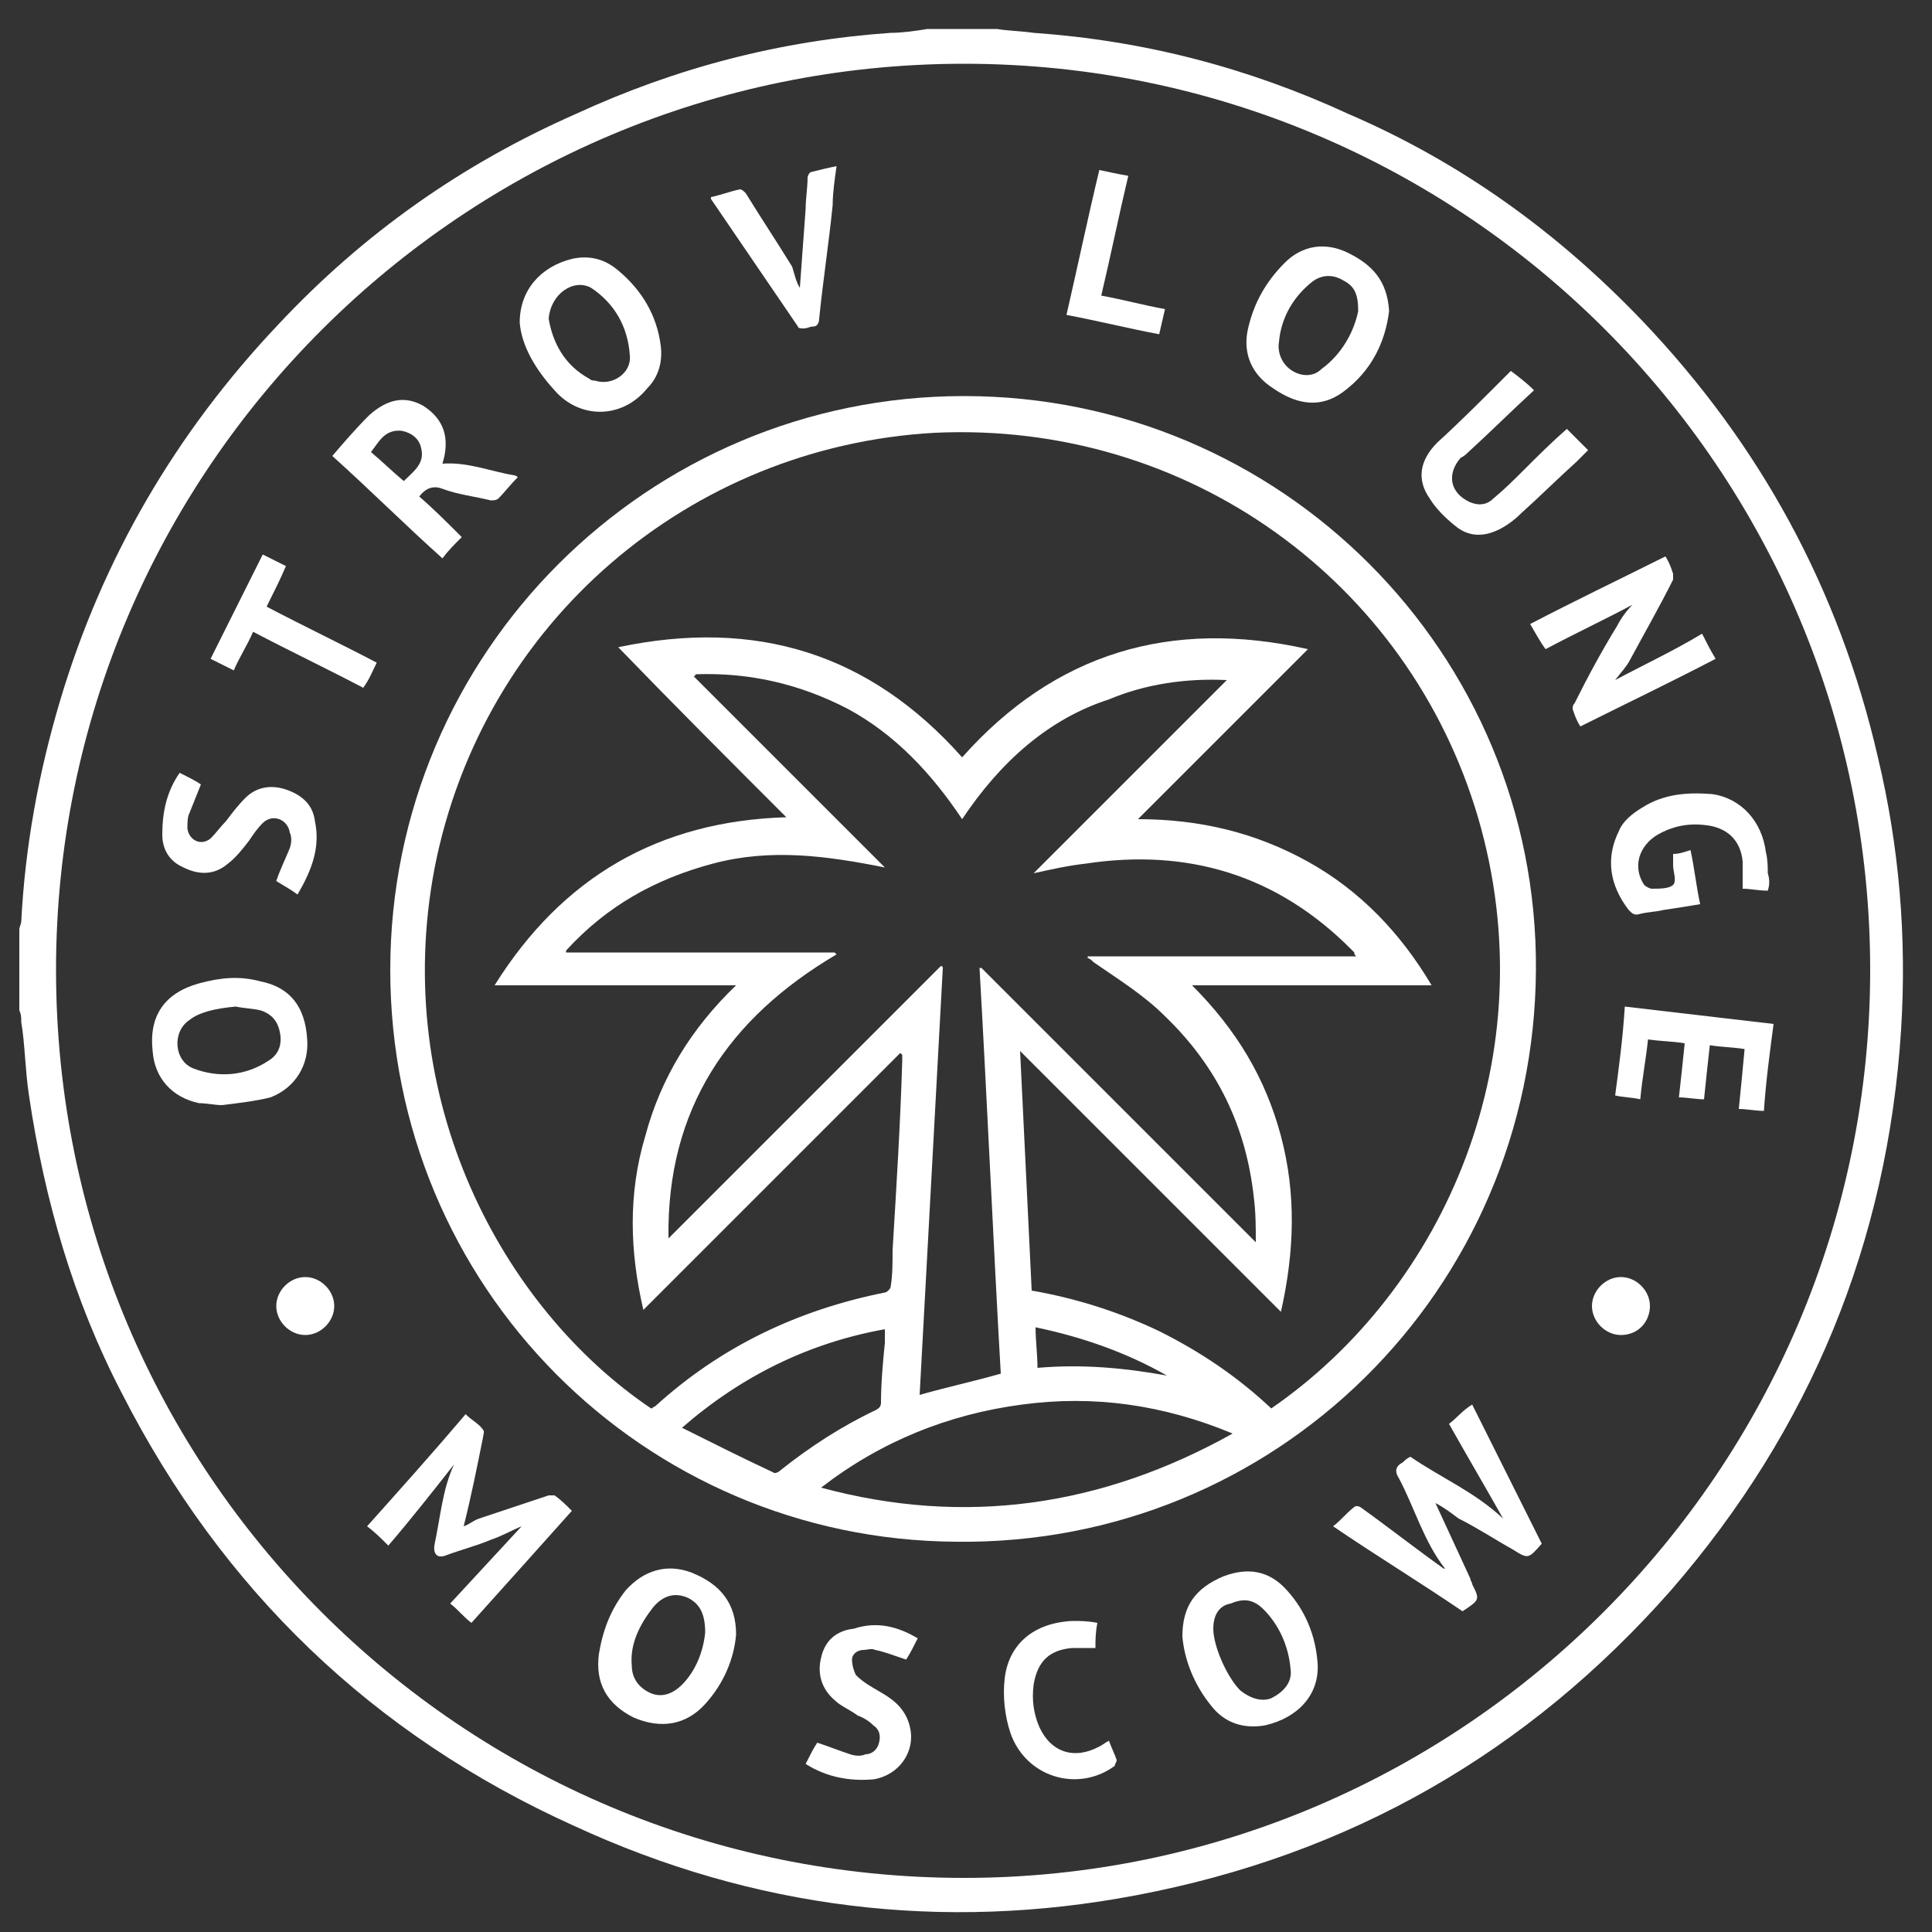
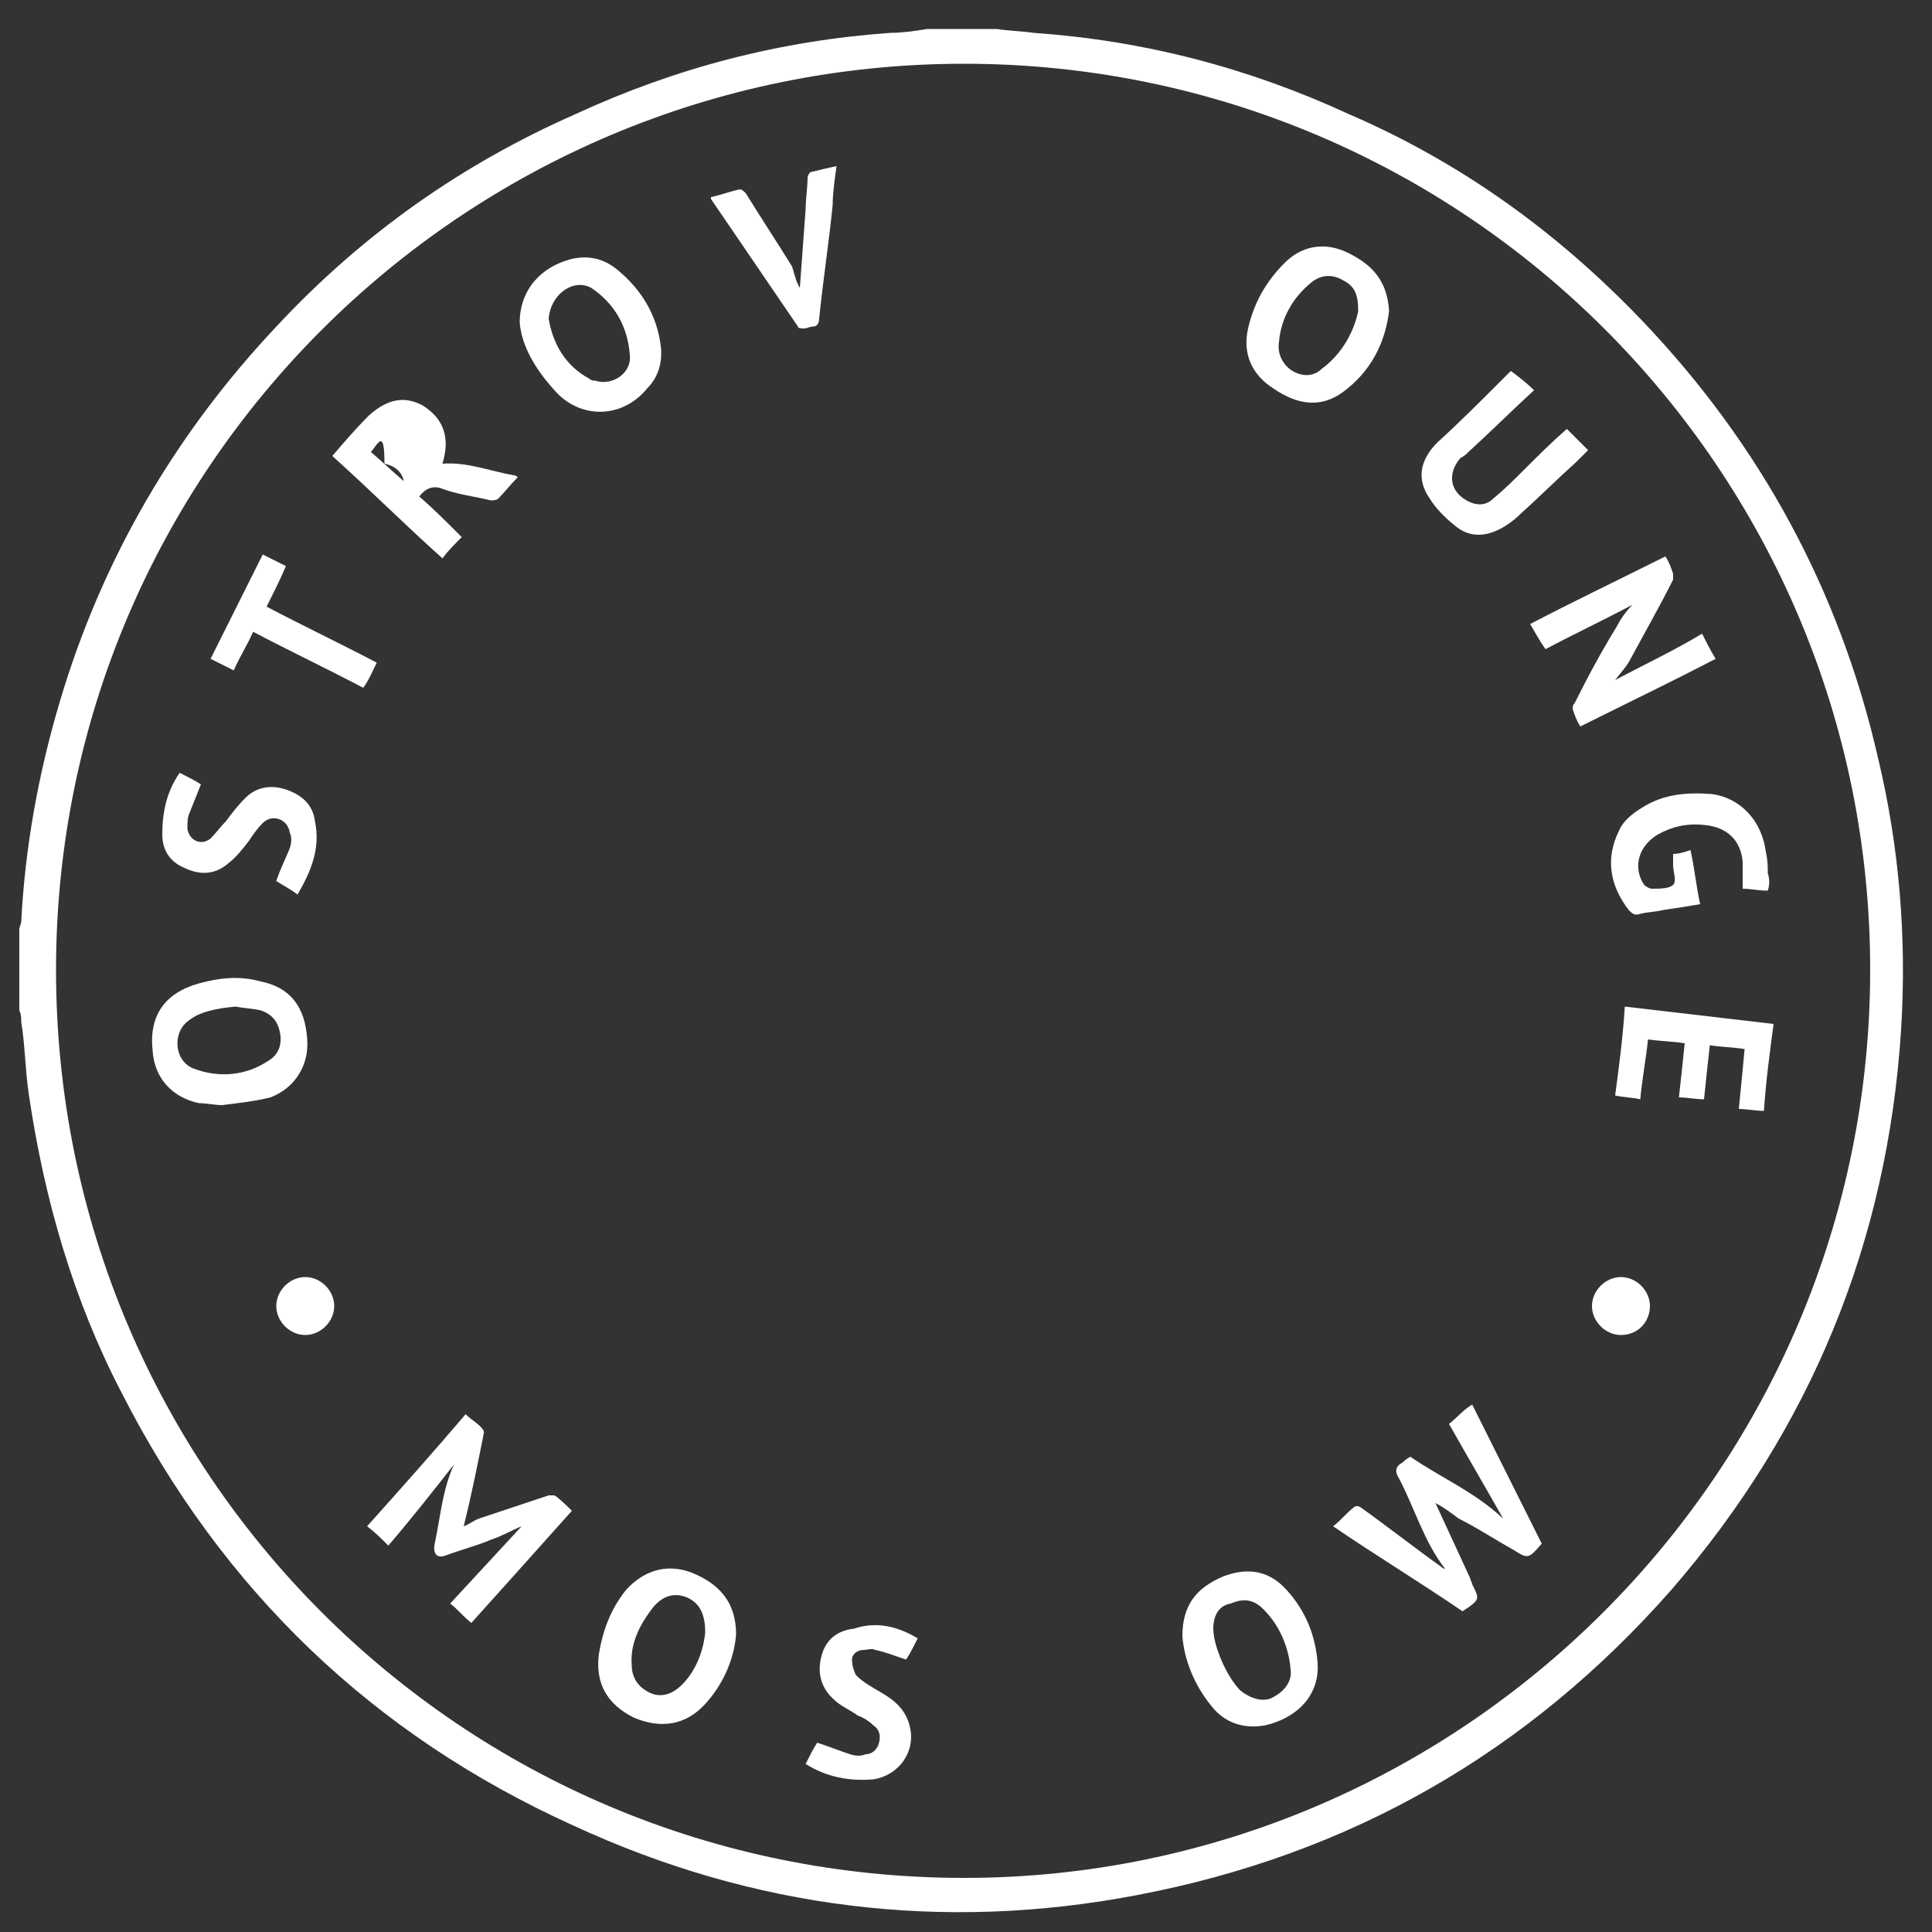
<svg xmlns="http://www.w3.org/2000/svg" version="1.1" id="Слой_1" x="0px" y="0px" viewBox="0 0 100 100" style="enable-background:new 0 0 100 100;" xml:space="preserve">
  <rect x="0" y="0" width="100" height="100" fill="#333333" stroke="none" />
  <style type="text/css"> .st0{fill:#FFFFFF;} </style>
  <path class="st0" d="M51.6,1.5c0.6,0.1,1.2,0.1,1.9,0.2c5.7,0.4,11.1,1.8,16.3,4.2C75.6,8.4,80.6,12,85,16.6 c6.1,6.4,10.2,13.9,12.2,22.6c1.1,4.6,1.5,9.3,1.2,14.1c-0.7,11-4.7,20.7-11.9,29C79.1,90.7,69.9,96,58.8,98.1 c-10,1.9-19.8,0.7-29.1-3.6C19.3,89.8,11.5,82.3,6.3,72.1c-2.5-4.8-4-10-4.8-15.4c-0.2-1.3-0.2-2.6-0.4-3.8c0-0.2,0-0.4-0.1-0.6 c0-1.4,0-2.8,0-4.2c0-0.1,0.1-0.3,0.1-0.4c0.2-3.9,0.9-7.7,2-11.4c2.2-7.4,6-13.9,11.3-19.5c4.4-4.7,9.5-8.3,15.4-10.9 C35,3.5,40.4,2.1,46.1,1.7c0.6,0,1.3-0.1,1.9-0.2H51.6z M96.8,50.2c0-25.9-21-46.9-46.9-46.9s-47,21-47,46.9c0,26,21,47,47,47 C75.7,97.2,96.8,76.1,96.8,50.2" />
-   <path class="st0" d="M49.9,20.5c16.4,0,29.7,13.3,29.6,29.7C79.4,66.8,66,80,49.5,79.8c-16.2-0.1-29.3-13.2-29.3-29.6 S33.5,20.5,49.9,20.5 M65.8,72.9c9-6.2,14.3-18.3,10.7-30.6c-3.6-12.2-15-20.5-28.1-19.9C35.7,23.1,25,32.2,22.5,44.9 c-2.3,12,3.5,22.8,11.2,28c0.1,0,0.1-0.1,0.2-0.1c3.4-3.1,7.4-5,11.9-5.9c0.1,0,0.3-0.2,0.3-0.3c0.1-0.6,0.1-1.2,0.1-1.9 c0.2-3.3,0.4-6.5,0.5-9.8c0-0.1,0-0.2,0-0.3l-0.1-0.1c-4.4,4.4-8.9,8.9-13.3,13.3c-0.7-3-0.8-6,0.1-9c0.8-3,2.4-5.6,4.7-7.8H25.6 c3.5-5.6,8.5-8.5,15.1-8.7c-2.9-2.9-5.8-5.8-8.7-8.8c7.1-1.5,13,0.3,17.8,5.7c4.8-5.4,10.8-7.2,17.9-5.6c-2.9,2.9-5.8,5.8-8.8,8.8 c3.2,0,6.1,0.7,8.8,2.2s4.8,3.7,6.4,6.4c-2.1,0-4.1,0-6.2,0c-2,0-4.1,0-6.2,0c2.3,2.3,3.8,4.8,4.6,7.8s0.7,6,0,9.1 c-4.5-4.5-9-9-13.5-13.5c0.2,4.2,0.4,8.3,0.6,12.4c2.3,0.4,4.5,1.1,6.6,2.1C62.2,70,64.1,71.3,65.8,72.9 M49.8,42.4 c-1.6-2.4-3.5-4.4-5.9-5.7c-2.5-1.3-5.1-1.9-7.9-1.8c0,0,0,0.1-0.1,0.1c3.3,3.3,6.6,6.6,9.9,9.9c-3-0.6-5.9-1-8.9-0.2 s-5.5,2.2-7.6,4.5v0.1h13.9l0.1,0.1c-5.6,3.3-8.8,8-8.7,14.7c4.7-4.7,9.4-9.4,14.1-14.1c0,0,0.1,0,0.1,0.1 c-0.4,7.4-0.8,14.7-1.2,22.1c1.4-0.4,2.8-0.7,4.2-1.1c-0.4-7-0.7-14-1.1-21h0.1c4.7,4.7,9.4,9.4,14.2,14.2c0-0.8,0-1.5-0.1-2.3 c-0.4-3.7-1.9-6.8-4.6-9.4c-1.1-1.1-2.4-1.9-3.7-2.8c-0.1-0.1-0.2-0.2-0.3-0.2v-0.1h13.9c-0.1-0.1-0.1-0.1-0.1-0.2 c-0.1-0.1-0.1-0.1-0.2-0.2c-3.8-3.8-8.4-5.2-13.7-4.4c-0.9,0.1-1.8,0.3-2.7,0.5c3.4-3.4,6.7-6.7,10-10c-2.1-0.1-4.2,0.2-6.1,1 C54.3,37.2,51.8,39.4,49.8,42.4 M42.5,77c7.4,2,14.5,1,21.3-2.8c-3.6-1.5-7.2-2-10.9-1.5C49.1,73.2,45.6,74.6,42.5,77 M35.3,73.9 C35.4,74,35.4,74,35.3,73.9c1.6,0.8,3.2,1.6,4.7,2.3c0.1,0.1,0.3,0,0.4-0.1c1.5-1.2,3.2-2.3,4.9-3.1c0.2-0.1,0.3-0.2,0.3-0.4 c0-1,0.1-2.1,0.2-3.1c0-0.2,0-0.4,0-0.7C41.9,69.5,38.4,71.2,35.3,73.9 M53.7,70.8c2.3-0.2,4.5,0,6.7,0.4c-2.1-1.2-4.4-2-6.8-2.5 C53.6,69.4,53.7,70.1,53.7,70.8" />
  <path class="st0" d="M75.7,83.4c-2.2-1.5-4.5-2.9-6.7-4.4c0.4-0.3,0.7-0.7,1.1-1c0.1-0.1,0.3,0,0.3,0c1.4,1,2.8,2.1,4.2,3.1 c0,0,0.1,0.1,0.2,0.1c-1.1-1.4-1.6-3.2-2.4-4.7c-0.2-0.3-0.2-0.6,0.2-0.8c0.1-0.1,0.2-0.2,0.4-0.3c1.6,1.1,3.3,1.8,4.8,3.2 c-0.9-1.6-1.9-3.3-2.8-4.9c0.4-0.3,0.7-0.7,1.2-1c1.2,2.4,2.4,4.8,3.6,7.2c-0.7,0.8-0.7,0.8-1.5,0.3c-0.9-0.5-1.8-1.1-2.8-1.6 c-0.4-0.3-0.8-0.6-1.2-0.8c0.6,1.3,1.2,2.6,1.8,3.9c0,0.1,0.1,0.2,0.1,0.3C76.6,82.8,76.6,82.8,75.7,83.4" />
  <path class="st0" d="M20.1,80c-0.4-0.4-0.7-0.7-1.1-1c1.7-1.9,3.4-3.8,5.1-5.8c0.3,0.3,0.7,0.5,0.9,0.8c0.1,0.1,0,0.3,0,0.4 c-0.3,1.5-0.6,3-1,4.6c0.3-0.1,0.5-0.3,0.8-0.4c1.2-0.4,2.4-0.8,3.6-1.2c0.1,0,0.2,0,0.3,0c0.3,0.2,0.6,0.5,0.9,0.8 c-1.7,1.9-3.4,3.8-5.2,5.8c-0.4-0.3-0.7-0.7-1.1-1c1.3-1.4,2.5-2.7,3.7-4c-0.5,0.2-1,0.5-1.6,0.7c-0.7,0.3-1.5,0.5-2.3,0.8 c-0.5,0.2-0.7-0.1-0.6-0.6c0.3-1.4,0.4-2.8,1-4.1c0,0,0-0.1,0,0C22.4,77.2,21.3,78.6,20.1,80" />
  <path class="st0" d="M79.2,32.3c2.3-1.2,4.6-2.3,7-3.5c0.2,0.3,0.3,0.6,0.4,0.9c0,0.1,0,0.2,0,0.3c-0.7,1.4-1.5,2.8-2.2,4.1 c-0.2,0.4-0.5,0.7-0.8,1.1c1.5-0.8,3-1.5,4.5-2.4c0.2,0.4,0.4,0.8,0.7,1.3c-2.3,1.2-4.6,2.3-7,3.5c-0.2-0.3-0.3-0.6-0.4-0.9 c0-0.1,0-0.2,0.1-0.3c0.7-1.4,1.4-2.7,2.2-4c0.2-0.4,0.5-0.8,0.8-1.1c-1.5,0.8-3,1.5-4.5,2.3C79.7,33.2,79.5,32.8,79.2,32.3" />
  <path class="st0" d="M71.9,16.1c-0.2,1.6-0.9,3.1-2.4,4.2c-1.1,0.8-2.3,0.7-3.6-0.2c-1.1-0.7-1.6-1.8-1.3-3.1 c0.3-1.3,0.9-2.4,1.9-3.4c0.9-0.9,2.1-1.1,3.3-0.5C71,13.7,71.8,14.5,71.9,16.1 M70.3,16.1c0-0.9-0.2-1.3-0.8-1.6 c-0.5-0.3-1.1-0.3-1.6,0.1c-1,0.8-1.6,1.9-1.7,3.1c-0.1,0.6,0.2,1.2,0.7,1.5s1.1,0.3,1.5-0.1C69.5,18.3,70.1,17.1,70.3,16.1" />
  <path class="st0" d="M26.9,16.7c0-1.7,1.1-2.9,2.7-3.3c0.9-0.2,1.7,0,2.4,0.6c1.2,1,2,2.3,2.2,3.9c0.1,0.8-0.1,1.6-0.7,2.2 c-1.3,1.6-3.5,1.6-4.8,0.1C27.7,19.1,27,17.9,26.9,16.7 M28.4,16.5c0.2,1.2,0.8,2.4,2.1,3.1c0.1,0.1,0.2,0.1,0.3,0.1 c0.9,0.3,1.9-0.4,1.8-1.3c-0.1-1.5-0.8-2.7-2-3.5C29.7,14.4,28.5,15.2,28.4,16.5" />
  <path class="st0" d="M11.5,57.2c-0.4,0-0.8-0.1-1.2-0.1c-1.4-0.3-2.3-1.3-2.4-2.7c-0.2-1.8,0.6-3,2.4-3.5c1.1-0.3,2.1-0.4,3.2-0.1 c1.5,0.3,2.3,1.3,2.4,3c0.1,1.3-0.6,2.5-1.9,3C13.2,57,12.3,57.1,11.5,57.2C11.5,57.3,11.5,57.3,11.5,57.2 M12.2,52.1 c-1.1,0.1-1.9,0.3-2.4,0.7C8.9,53.4,9,54.9,10,55.3c1.3,0.5,2.7,0.4,3.9-0.4c0.5-0.3,0.7-0.8,0.6-1.4c-0.1-0.6-0.4-1-1-1.2 C13.1,52.2,12.7,52.2,12.2,52.1" />
  <path class="st0" d="M38.1,84.6c-0.1,1.2-0.6,2.5-1.6,3.6s-2.3,1.3-3.7,0.7c-1.4-0.7-2-1.8-1.8-3.3c0.2-1.2,0.6-2.3,1.4-3.3 c0.9-1,2.1-1.4,3.4-0.9C37.3,82,38.1,83,38.1,84.6 M36.5,84.5c0-1-0.3-1.5-0.9-1.8c-0.7-0.3-1.3-0.1-1.8,0.5c-0.7,0.9-1.2,1.9-1.1,3 c0,0.6,0.3,1.1,0.9,1.4c0.6,0.3,1.2,0.1,1.7-0.4C36,86.5,36.4,85.5,36.5,84.5" />
  <path class="st0" d="M61.2,84.7c0-1.6,0.7-2.5,2.1-3.1c1.3-0.5,2.4-0.3,3.3,0.7c1,1.1,1.5,2.4,1.6,3.8c0.1,1.6-1,2.8-2.7,3.2 c-1.1,0.2-2.1-0.1-2.8-1C61.8,87.2,61.3,85.9,61.2,84.7 M62.8,84.3c0,0.9,0.7,2.5,1.4,3.2c0.5,0.4,1.1,0.6,1.6,0.4 c0.6-0.3,1.1-0.8,1-1.5c-0.1-1.2-0.6-2.3-1.4-3.1c-0.5-0.5-1-0.6-1.7-0.3C63.1,83.1,62.8,83.6,62.8,84.3" />
-   <path class="st0" d="M23.9,27.8c-0.4,0.4-0.7,0.7-1,1.1c-1.9-1.7-3.7-3.5-5.7-5.3c0.6-0.7,1.2-1.4,1.9-2.1c1-0.9,1.9-1,2.8-0.5 c1.1,0.7,1.4,1.7,1,3c1.3-0.1,2.5,0.4,3.7,0.6c0,0,0.1,0,0.2,0.1c-0.4,0.4-0.7,0.8-1,1.1c-0.1,0.1-0.3,0.1-0.4,0.1 c-0.8-0.2-1.7-0.3-2.5-0.6c-0.5-0.2-0.9,0-1.2,0.4C22.4,26.3,23.1,27,23.9,27.8 M19.2,23.4c0.6,0.5,1.1,1,1.7,1.5 c0.5-0.5,1.1-0.9,0.9-1.7c-0.1-0.5-0.5-0.8-1-0.9C19.9,22.2,19.6,22.9,19.2,23.4" />
+   <path class="st0" d="M23.9,27.8c-0.4,0.4-0.7,0.7-1,1.1c-1.9-1.7-3.7-3.5-5.7-5.3c0.6-0.7,1.2-1.4,1.9-2.1c1-0.9,1.9-1,2.8-0.5 c1.1,0.7,1.4,1.7,1,3c1.3-0.1,2.5,0.4,3.7,0.6c0,0,0.1,0,0.2,0.1c-0.4,0.4-0.7,0.8-1,1.1c-0.1,0.1-0.3,0.1-0.4,0.1 c-0.8-0.2-1.7-0.3-2.5-0.6c-0.5-0.2-0.9,0-1.2,0.4C22.4,26.3,23.1,27,23.9,27.8 M19.2,23.4c0.6,0.5,1.1,1,1.7,1.5 c-0.1-0.5-0.5-0.8-1-0.9C19.9,22.2,19.6,22.9,19.2,23.4" />
  <path class="st0" d="M91.5,46.1c-0.5,0-0.9-0.1-1.3-0.1c0-0.5,0-0.9,0-1.4c-0.1-1.1-0.8-1.8-2-1.9c-0.9-0.1-1.7,0.1-2.4,0.5 c-1,0.6-1.3,1.7-0.7,2.6c0.1,0.1,0.3,0.2,0.4,0.2c0.4,0,0.9,0,1.1-0.2s0-0.7,0-1c0-0.2,0-0.4,0-0.6c0.3,0,0.6-0.1,0.9-0.2 c0.2,0.9,0.3,1.9,0.5,2.8c-0.6,0.1-1.2,0.2-1.9,0.3c-0.4,0.1-0.8,0.1-1.2,0.2c-0.3,0.1-0.4,0-0.6-0.2c-1-1.3-1.2-2.7-0.5-4.1 c0.2-0.5,0.7-0.9,1.2-1.2c1.1-0.7,2.3-0.8,3.6-0.7c1.5,0.2,2.6,1.4,2.8,3c0.1,0.4,0.1,0.8,0.1,1.1C91.6,45.5,91.6,45.8,91.5,46.1" />
  <path class="st0" d="M81.1,22.2c0.3,0.3,0.7,0.7,1.1,1.1c-0.2,0.2-0.4,0.4-0.6,0.6c-1,0.9-1.9,1.8-2.9,2.7c-0.3,0.3-0.7,0.6-1.1,0.8 c-0.8,0.4-1.6,0.4-2.3-0.2c-0.5-0.4-1-0.9-1.3-1.4c-0.7-1-0.5-2,0.4-2.9c1.1-1,2.2-2.1,3.2-3.1c0.2-0.2,0.4-0.4,0.6-0.6 c0.4,0.3,0.8,0.6,1.2,1c-1.2,1.1-2.3,2.2-3.4,3.2c-0.1,0.1-0.2,0.2-0.4,0.3c-0.7,0.8-0.6,1.8,0.5,2.3c0.5,0.2,0.9,0.1,1.2-0.2 c0.6-0.5,1.1-1,1.6-1.5C79.6,23.6,80.3,22.9,81.1,22.2" />
  <path class="st0" d="M91.8,53c-0.2,1.5-0.4,3-0.5,4.5c-0.4,0-0.9-0.1-1.3-0.1c0.1-1,0.2-2,0.3-3.1c-0.6-0.1-1.2-0.1-1.8-0.2 c-0.1,0.9-0.2,1.8-0.3,2.8c-0.4,0-0.9-0.1-1.3-0.1c0.1-0.9,0.2-1.8,0.3-2.8c-0.6-0.1-1.2-0.1-1.9-0.2c-0.1,1-0.3,2-0.4,3.1 c-0.4-0.1-0.9-0.1-1.3-0.2c0.2-1.5,0.4-3,0.5-4.6C86.7,52.4,89.2,52.7,91.8,53" />
  <path class="st0" d="M47.5,84.8c-0.2,0.4-0.4,0.8-0.6,1.1c-0.6-0.2-1.1-0.4-1.6-0.5c-0.2-0.1-0.4,0-0.6,0c-0.3,0-0.6,0.2-0.6,0.5 s0.1,0.6,0.2,0.8c0.4,0.4,0.8,0.6,1.3,0.9c0.7,0.4,1.3,0.9,1.5,1.8c0.3,1.3-0.6,2.5-1.9,2.7c-1.2,0.1-2.4-0.1-3.5-0.8 c0.2-0.4,0.4-0.8,0.6-1.1c0.6,0.2,1.1,0.4,1.7,0.6c0.3,0.1,0.6,0.1,0.8,0c0.3,0,0.6-0.2,0.7-0.6c0.1-0.4,0-0.7-0.3-0.9 c-0.2-0.2-0.5-0.4-0.8-0.5c-0.4-0.3-0.9-0.5-1.2-0.8c-0.7-0.6-0.9-1.4-0.7-2.2c0.2-0.9,0.8-1.4,1.7-1.5 C45.4,83.9,46.5,84.2,47.5,84.8" />
  <path class="st0" d="M15.4,46.3c-0.4-0.3-0.8-0.5-1.1-0.7c0.2-0.6,0.5-1.2,0.7-1.7c0.1-0.3,0.1-0.6,0-0.8c-0.1-0.7-0.9-1-1.4-0.5 c-0.3,0.3-0.5,0.6-0.7,0.9c-0.3,0.4-0.7,0.9-1.1,1.2c-0.7,0.6-1.5,0.6-2.3,0.2c-0.7-0.3-1.1-0.9-1.1-1.7c0-1.1,0.2-2.2,0.9-3.2 c0.4,0.2,0.8,0.4,1.1,0.6c-0.2,0.5-0.4,1-0.6,1.5c-0.1,0.2-0.1,0.5-0.1,0.8c0.1,0.6,0.7,0.9,1.2,0.5c0.3-0.3,0.5-0.6,0.8-0.9 c0.3-0.4,0.6-0.8,1-1.2c0.6-0.6,1.4-0.7,2.2-0.4s1.3,0.8,1.4,1.6C16.6,43.9,16.1,45.1,15.4,46.3" />
  <path class="st0" d="M41.4,14.9c0.1-1.4,0.2-2.7,0.3-4.1c0-0.5,0.1-1.1,0.1-1.6c0-0.1,0.1-0.3,0.2-0.3c0.4-0.1,0.8-0.2,1.3-0.3 c-0.1,0.7-0.2,1.4-0.2,2c-0.2,2-0.5,3.9-0.7,5.9c0,0.2-0.1,0.4-0.3,0.4S41.8,17,41.6,17c-0.1,0-0.3,0-0.3-0.1 c-1.5-2.2-3-4.4-4.5-6.6c0,0,0,0,0-0.1c0.5-0.1,1-0.3,1.5-0.4c0.1,0,0.2,0.1,0.3,0.2c0.8,1.3,1.6,2.5,2.4,3.8 C41.1,14.1,41.2,14.6,41.4,14.9" />
-   <path class="st0" d="M56.8,84c-0.1,0.5-0.1,0.9-0.1,1.3c-0.4,0-0.8,0-1.2,0c-1.2,0.1-1.8,0.7-2,1.9c-0.1,0.8,0,1.5,0.3,2.2 c0.6,1.3,1.8,1.7,3.1,1c0.2-0.1,0.3-0.2,0.5-0.3c0.1,0.3,0.3,0.7,0.4,1c0,0.1-0.1,0.2-0.1,0.3c-1.9,1.4-4.6,0.6-5.4-1.7 c-0.3-0.9-0.4-1.9-0.3-2.8c0.2-1.8,1.5-2.9,3.5-3C55.9,83.9,56.3,83.9,56.8,84" />
  <path class="st0" d="M13.8,31.4c1.9,1,3.8,1.9,5.7,2.9c-0.2,0.4-0.4,0.9-0.7,1.3c-1.9-1-3.8-1.9-5.7-2.9c-0.3,0.7-0.7,1.3-1,2 c-0.4-0.2-0.8-0.4-1.2-0.6c0.9-1.8,1.8-3.6,2.7-5.4c0.4,0.2,0.8,0.4,1.2,0.6C14.5,30,14.2,30.6,13.8,31.4" />
-   <path class="st0" d="M55.2,16.3c0.6-2.6,1.1-5,1.7-7.5c0.5,0.1,0.9,0.2,1.5,0.3c-0.5,2.1-0.9,4.1-1.4,6.2c1.1,0.2,2.2,0.5,3.3,0.7 c-0.1,0.4-0.2,0.9-0.3,1.3C58.4,17,56.8,16.6,55.2,16.3" />
  <path class="st0" d="M85.4,67.6c0,0.8-0.6,1.5-1.5,1.5c-0.8,0-1.5-0.7-1.5-1.5s0.7-1.5,1.5-1.5C84.7,66.1,85.4,66.8,85.4,67.6" />
  <path class="st0" d="M15.8,66.1c0.8,0,1.5,0.7,1.5,1.5s-0.7,1.5-1.5,1.5c-0.8,0-1.5-0.7-1.5-1.5C14.3,66.8,15,66.1,15.8,66.1" />
</svg>